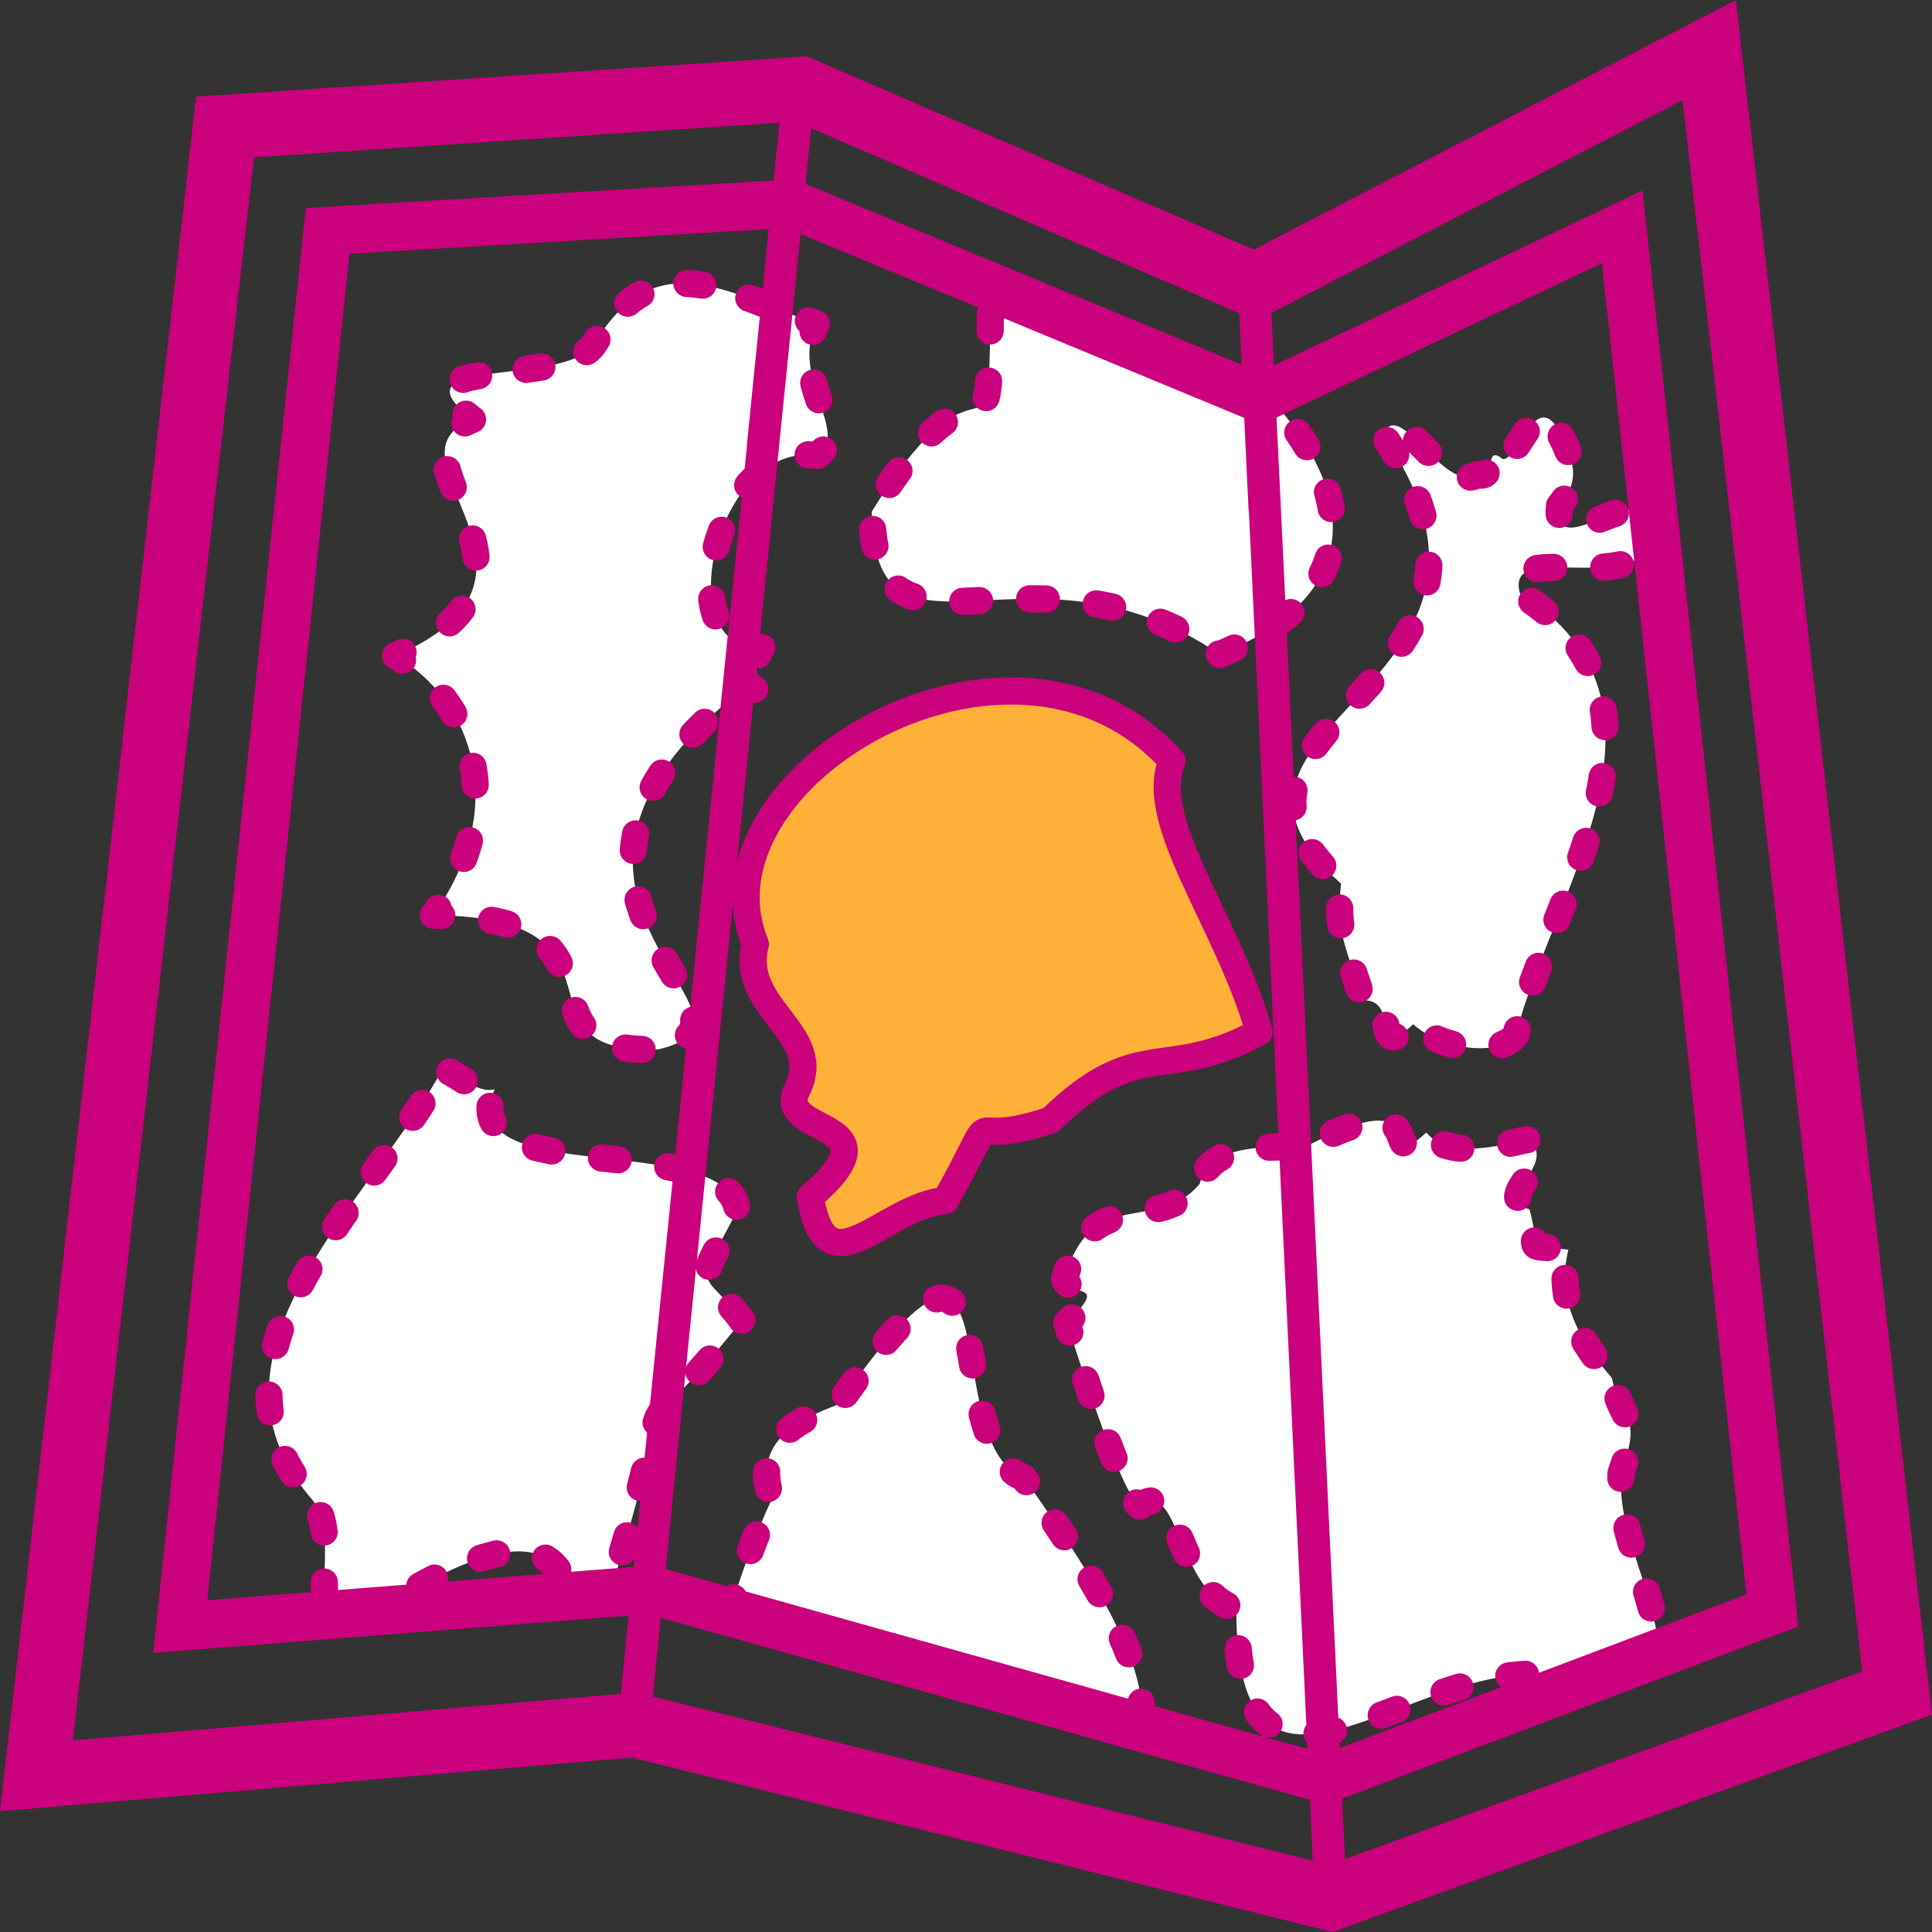
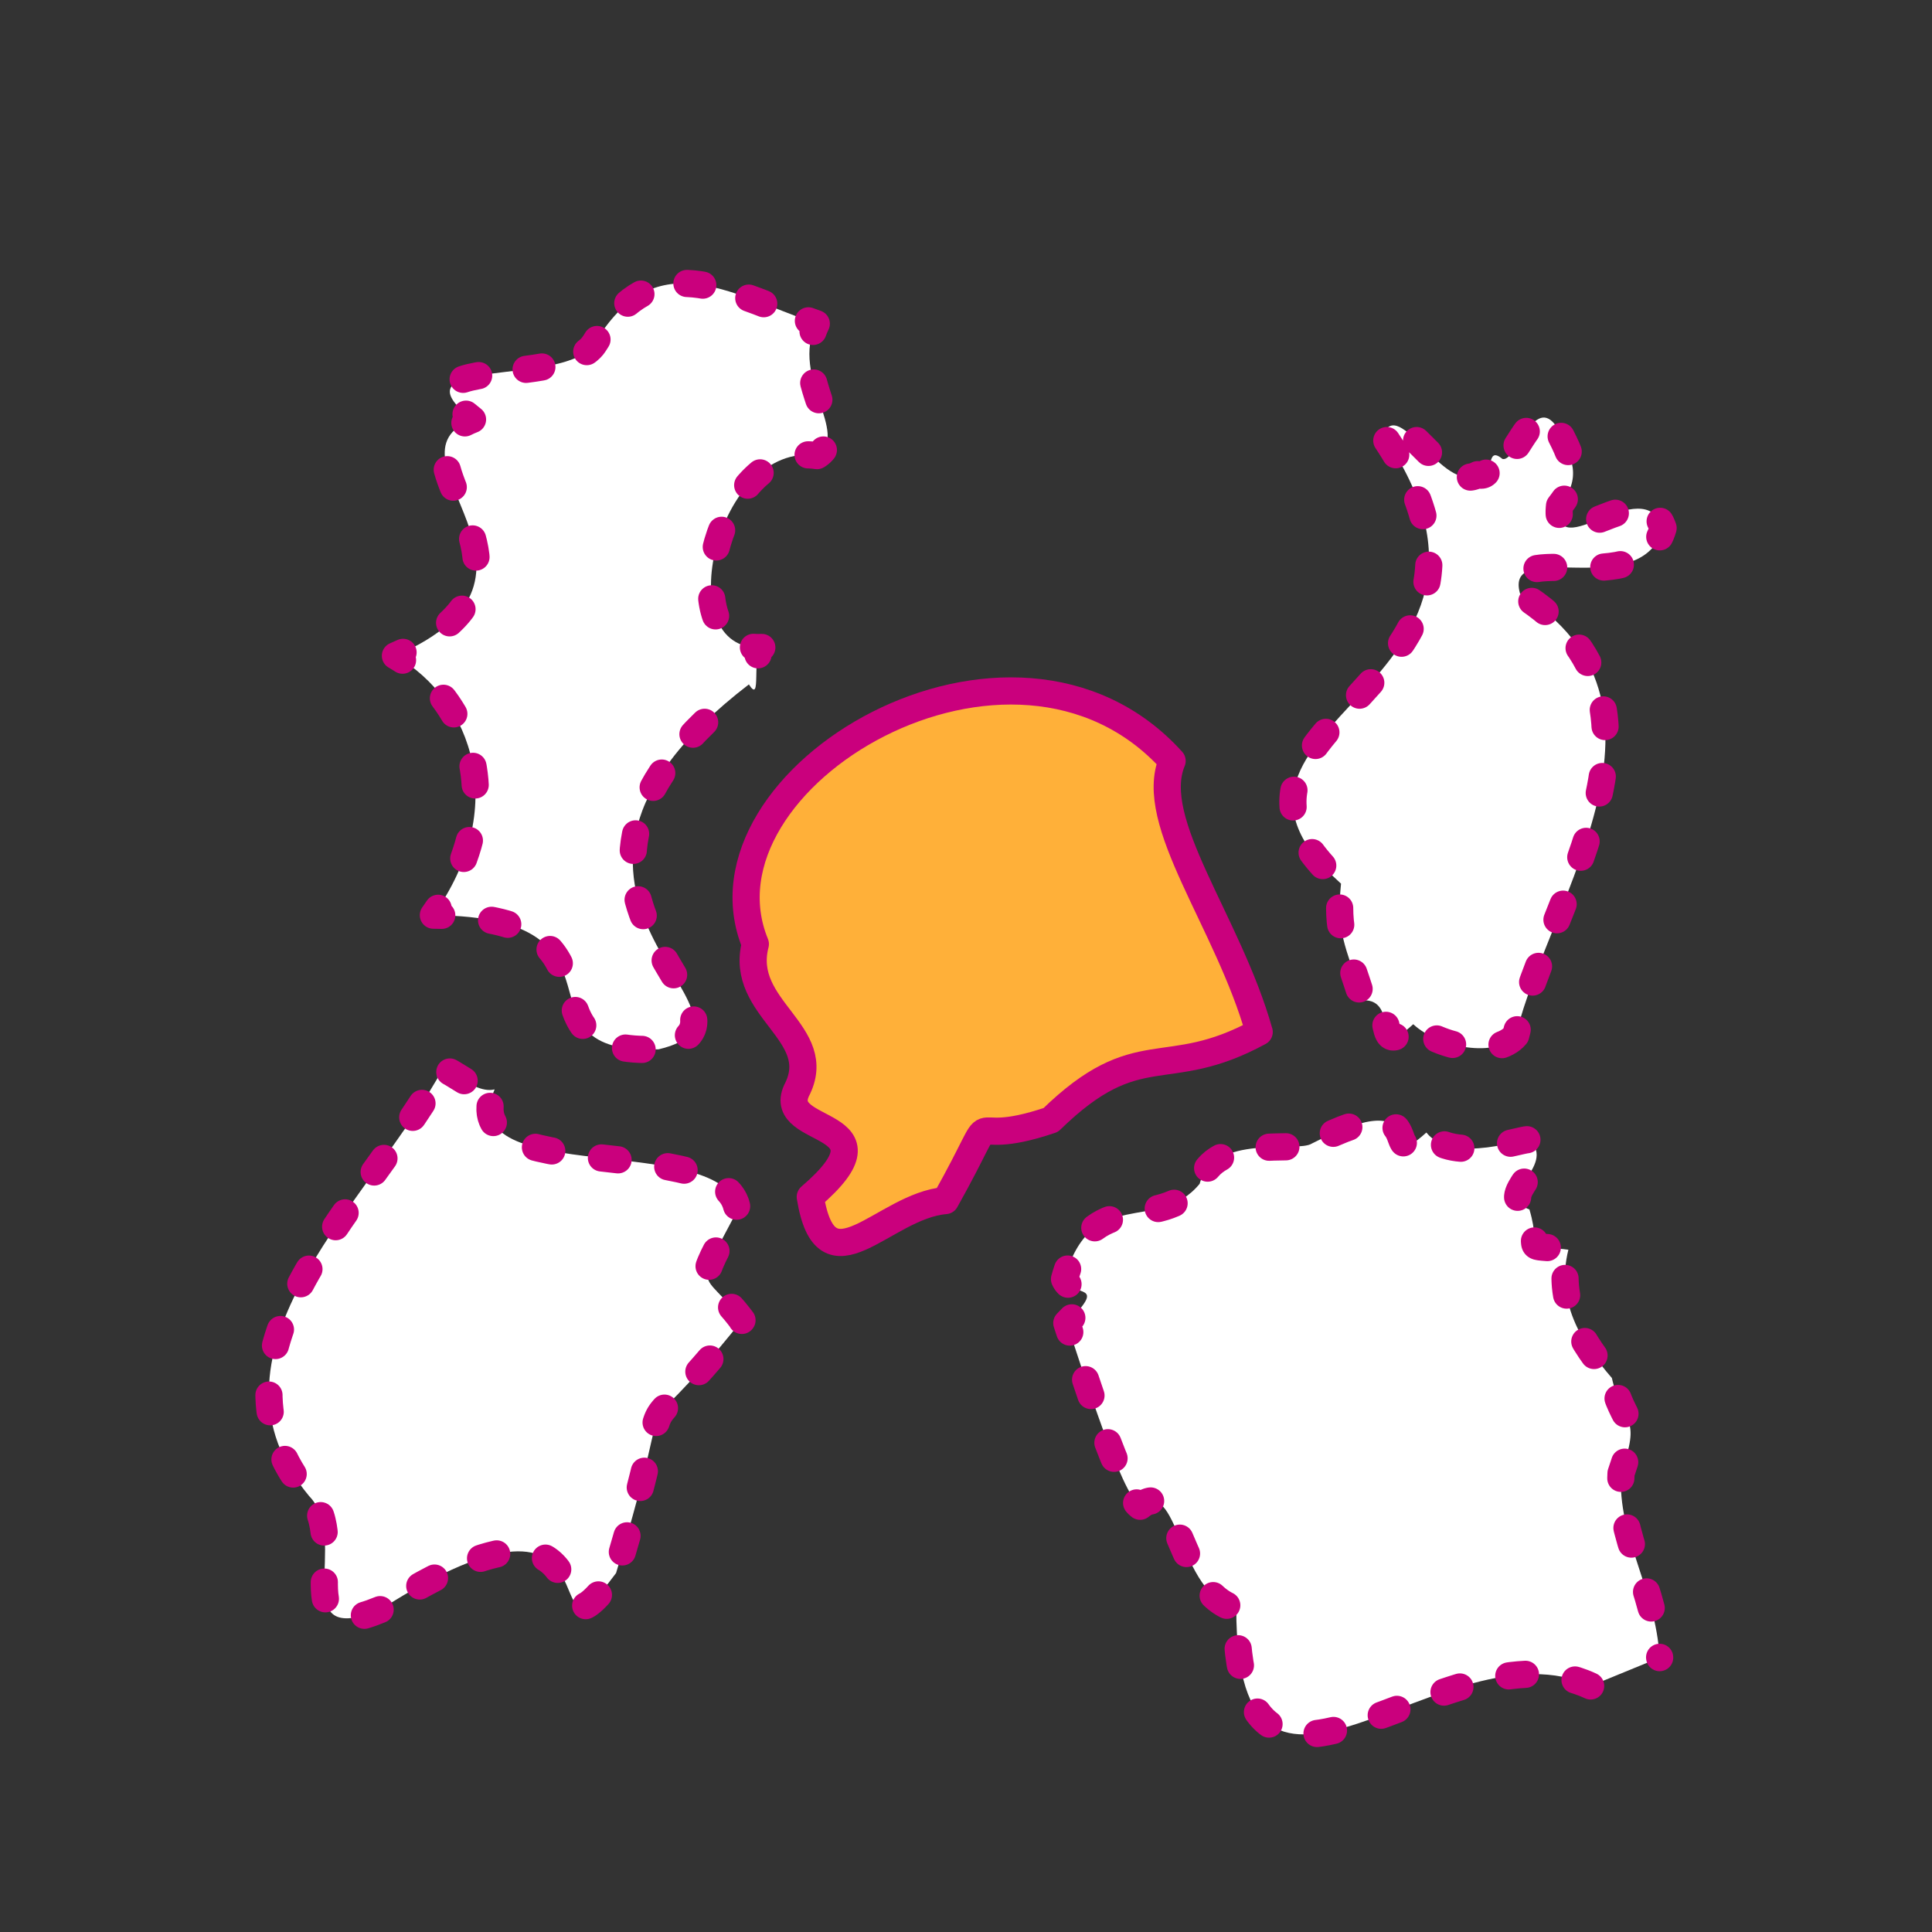
<svg xmlns="http://www.w3.org/2000/svg" id="Layer_2" viewBox="0 0 924.17 924.17">
  <rect x="0" y="0" width="924.17" height="924.17" fill="#333333" stroke="none" />
  <defs>
    <style> .cls-1 { stroke-dasharray: 7.96 23.89; } .cls-1, .cls-2, .cls-3, .cls-4, .cls-5, .cls-6, .cls-7, .cls-8 { stroke: #ca007d; stroke-linecap: round; stroke-linejoin: round; stroke-width: 13px; } .cls-1, .cls-2, .cls-3, .cls-5, .cls-6, .cls-8 { fill: none; } .cls-2 { stroke-dasharray: 7.63 22.9; } .cls-9, .cls-4, .cls-7 { fill-rule: evenodd; } .cls-9, .cls-7 { fill: #fff; } .cls-10 { fill: #ca007d; } .cls-3 { stroke-dasharray: 8.82 26.47; } .cls-4 { fill: #ffb039; } .cls-6 { stroke-dasharray: 8.36 25.07; } .cls-7 { stroke-dasharray: 8 24; } .cls-8 { stroke-dasharray: 8.96 26.87; } </style>
  </defs>
  <g id="Layer_1-2" data-name="Layer_1">
    <g>
      <path id="Wickwar" class="cls-7" d="M760.88,806.47c-70.3-32.7-169.4,92.65-169.51-36.88-28.24-7.17-27.43-64.35-46-49.08-9.12-6.17-27.43-64.88-35.06-87.63,20.27-20.36,3.03-11.45-1.1-21.03,12.63-45.76,44.47-21.08,64.64-45.57,6.69-24.43,46.71-14.67,53.68-19.27,61.29-31.32,30.37,16.84,54.77-5.26,12.76,15.89,48.17,1.95,49.3,3.48,13.45,12.71-17.85,26.66,0,33.32,6.62,22.43-5.59,16.05,18.63,19.27-6.12,24.61,6.16,44.41,20.81,61.35,5.59,24.44,14.43,16.69,4.37,45.57-1.68,30.68,16.54,55.14,18.48,88.18" />
-       <path id="Tortworth" class="cls-7" d="M600.07,182.61c42.58,41.96,62.86,97.64-16.54,130.44-91.64-62.38-165.15,16.8-166.52-68.34,59.06-95.85,55.65,2.15,56.94-115.69" />
      <path id="Charfield" class="cls-7" d="M725.03,495.26c-9.05,10.94-36.64,6.13-49.01-5.33-20.5,18.92-5.98-12.16-24.1-11.43-8.64-27.05-12.8-32.55-10.44-55.8-86.36-77.55,104.27-92.38,20.06-214.67,7.76-19.01,28.56,28.36,45.31,19.03,8.87,2.47,3.13-14.73,11.84-7.52,6.33,1.75,14.52-29.61,24.96-16.68,9.24,16.94,13.03,25.73,2.36,39.04-3.44,30.23,40.09-17.4,49.53,10.69-10.43,36.58-76.39,3.5-68.43,31.33,84.08,52.55,15.11,143.05-2.07,211.34Z" />
      <path id="Cromhall" class="cls-4" d="M602.33,493.65c-45,24.48-57.58.97-99.69,42.08-46.65,15.81-20.99-13.92-50.4,38.55-29.84,2.49-57.1,44.94-64.64-1.76,44.05-37.77-16.67-28.77-6.58-50.82,14.49-27.67-27.81-38.9-19.7-70.11-32.58-79.51,123.21-172.02,199.36-87.61-12.22,29.15,26.76,76.87,41.64,129.68Z" />
      <g id="Falfield">
        <path class="cls-9" d="M390.47,154.84c-12.76,25.62,16.76,52.98.34,63.1-48.12-7.34-71.87,94.3-26.41,91.77-5.16,4.12.19,27.67-6.17,17.67-132.18,101.4,21.86,159.14-43.15,174.55-74.79,3.18-5.31-63.34-107.77-64.15,36.44-51.21,19.24-102.33-18.16-124.08,89.14-38.41-9.99-95.06,36.89-113.04-40.66-31.64,44.91-14.65,58.35-36.39,28.9-47.79,62.19-24.96,106.08-9.43Z" />
        <g>
          <path class="cls-5" d="M386.7,153.48c1.25.46,2.5.91,3.77,1.36-.61,1.23-1.12,2.45-1.55,3.69" />
          <path class="cls-6" d="M389.25,183.21c4.08,15.24,11.86,28.38,1.56,34.73-41.22-6.29-64.56,67.41-41.82,87.07" />
          <path class="cls-5" d="M360.41,309.66c1.27.11,2.6.13,4,.06-.87.69-1.44,1.94-1.82,3.49" />
-           <path class="cls-5" d="M361.03,329.61c-.5.6-1.34.07-2.8-2.23-1.07.82-2.12,1.64-3.16,2.46" />
          <path class="cls-1" d="M337.06,345.52c-92.96,90.18,39.05,141.94-21.97,156.41-70.52,3-12.78-55.97-91.85-63.4" />
          <path class="cls-5" d="M211.31,437.84c-1.3-.03-2.64-.06-4-.07.78-1.1,1.54-2.2,2.27-3.29" />
          <path class="cls-8" d="M221.85,410.63c12.66-34.53,2.8-66.56-18.73-86.59" />
          <path class="cls-5" d="M192.55,315.79c-1.11-.73-2.25-1.43-3.4-2.1,1.26-.54,2.47-1.09,3.65-1.63" />
          <path class="cls-3" d="M215.08,297.93c32.8-30.16-8.42-65.85-1.57-86.31" />
          <path class="cls-5" d="M222.38,202.28c1.11-.57,2.32-1.12,3.65-1.63-1.13-.88-2.16-1.72-3.1-2.53" />
          <path class="cls-2" d="M221.55,181.45c15.43-5.25,54.16-3.15,62.84-17.18,25.64-42.4,54.73-29.21,91.61-14.85" />
        </g>
      </g>
-       <path id="Rangeworthy" class="cls-7" d="M348.37,771.89c6.45-18.77,12.89-38.35,20.78-54.53-10.6-29.14,15.9-39.32,31.8-45.55,87.58-125.05,45.4,17.88,88.71,35.05,40.09,55.84,62.02,97.27,55.11,120.22" />
      <path id="Tytherington" class="cls-7" d="M181.83,769.97c-46.47,19.21-13.39-33.25-33.96-54.33-55.79-67.28,23.81-135.23,61.36-199.79-1.18-13.78,15.43,8.33,27.37,5.25-20.82,48.14,111.66,19.27,116.12,57.85-21.51,41.03-17.25,26.75,2.21,52.58-60.84,76.08-25.85,6.98-60.24,120.95-42.28,56.86,9.93-60.9-112.86,17.51Z" />
-       <path class="cls-10" d="M830.35,0l-230.59,119.37L386.04,26.95,93.82,46.21,0,866.41l302.13-25.68,335.33,83.44,286.71-103.97L830.35,0ZM804.83,47.89l85.98,751.64-247.43,89.72-1.37-28.86,218.27-82.4-74.58-686.86-176.28,83.61-1.2-25.04,5.71-2.94,190.9-98.86ZM612.01,228.73l-1.38-29.01,1.85-.88,153.78-72.92,69.13,636.77-194.52,73.46-28.84-607.44h-.02ZM596.66,231.21l.61,13,.11-.1,28.06,592.52-307.01-86.1,54.11-535.57.04-.53,10.35-102.51,210.77,87.36,1.48.62,1.47,31.3M357.32,213.15l-54.27,536.36-203.87,15.94L167.18,121.4l200.51-11.8-10.43,103.26.05.29ZM316.08,773.88l310.5,87.09,1.39,29.1-315.7-78.55,3.8-37.63ZM592.79,149.93l1.17,24.49-208.58-86.46,2.68-26.59,199.47,86.27,5.27,2.28ZM121.51,75.26l251.33-16.56-2.79,27.63-223.79,13.15-72.96,691.18,227.42-17.82-3.79,37.4-262.05,22.29L121.51,75.26" />
    </g>
  </g>
</svg>